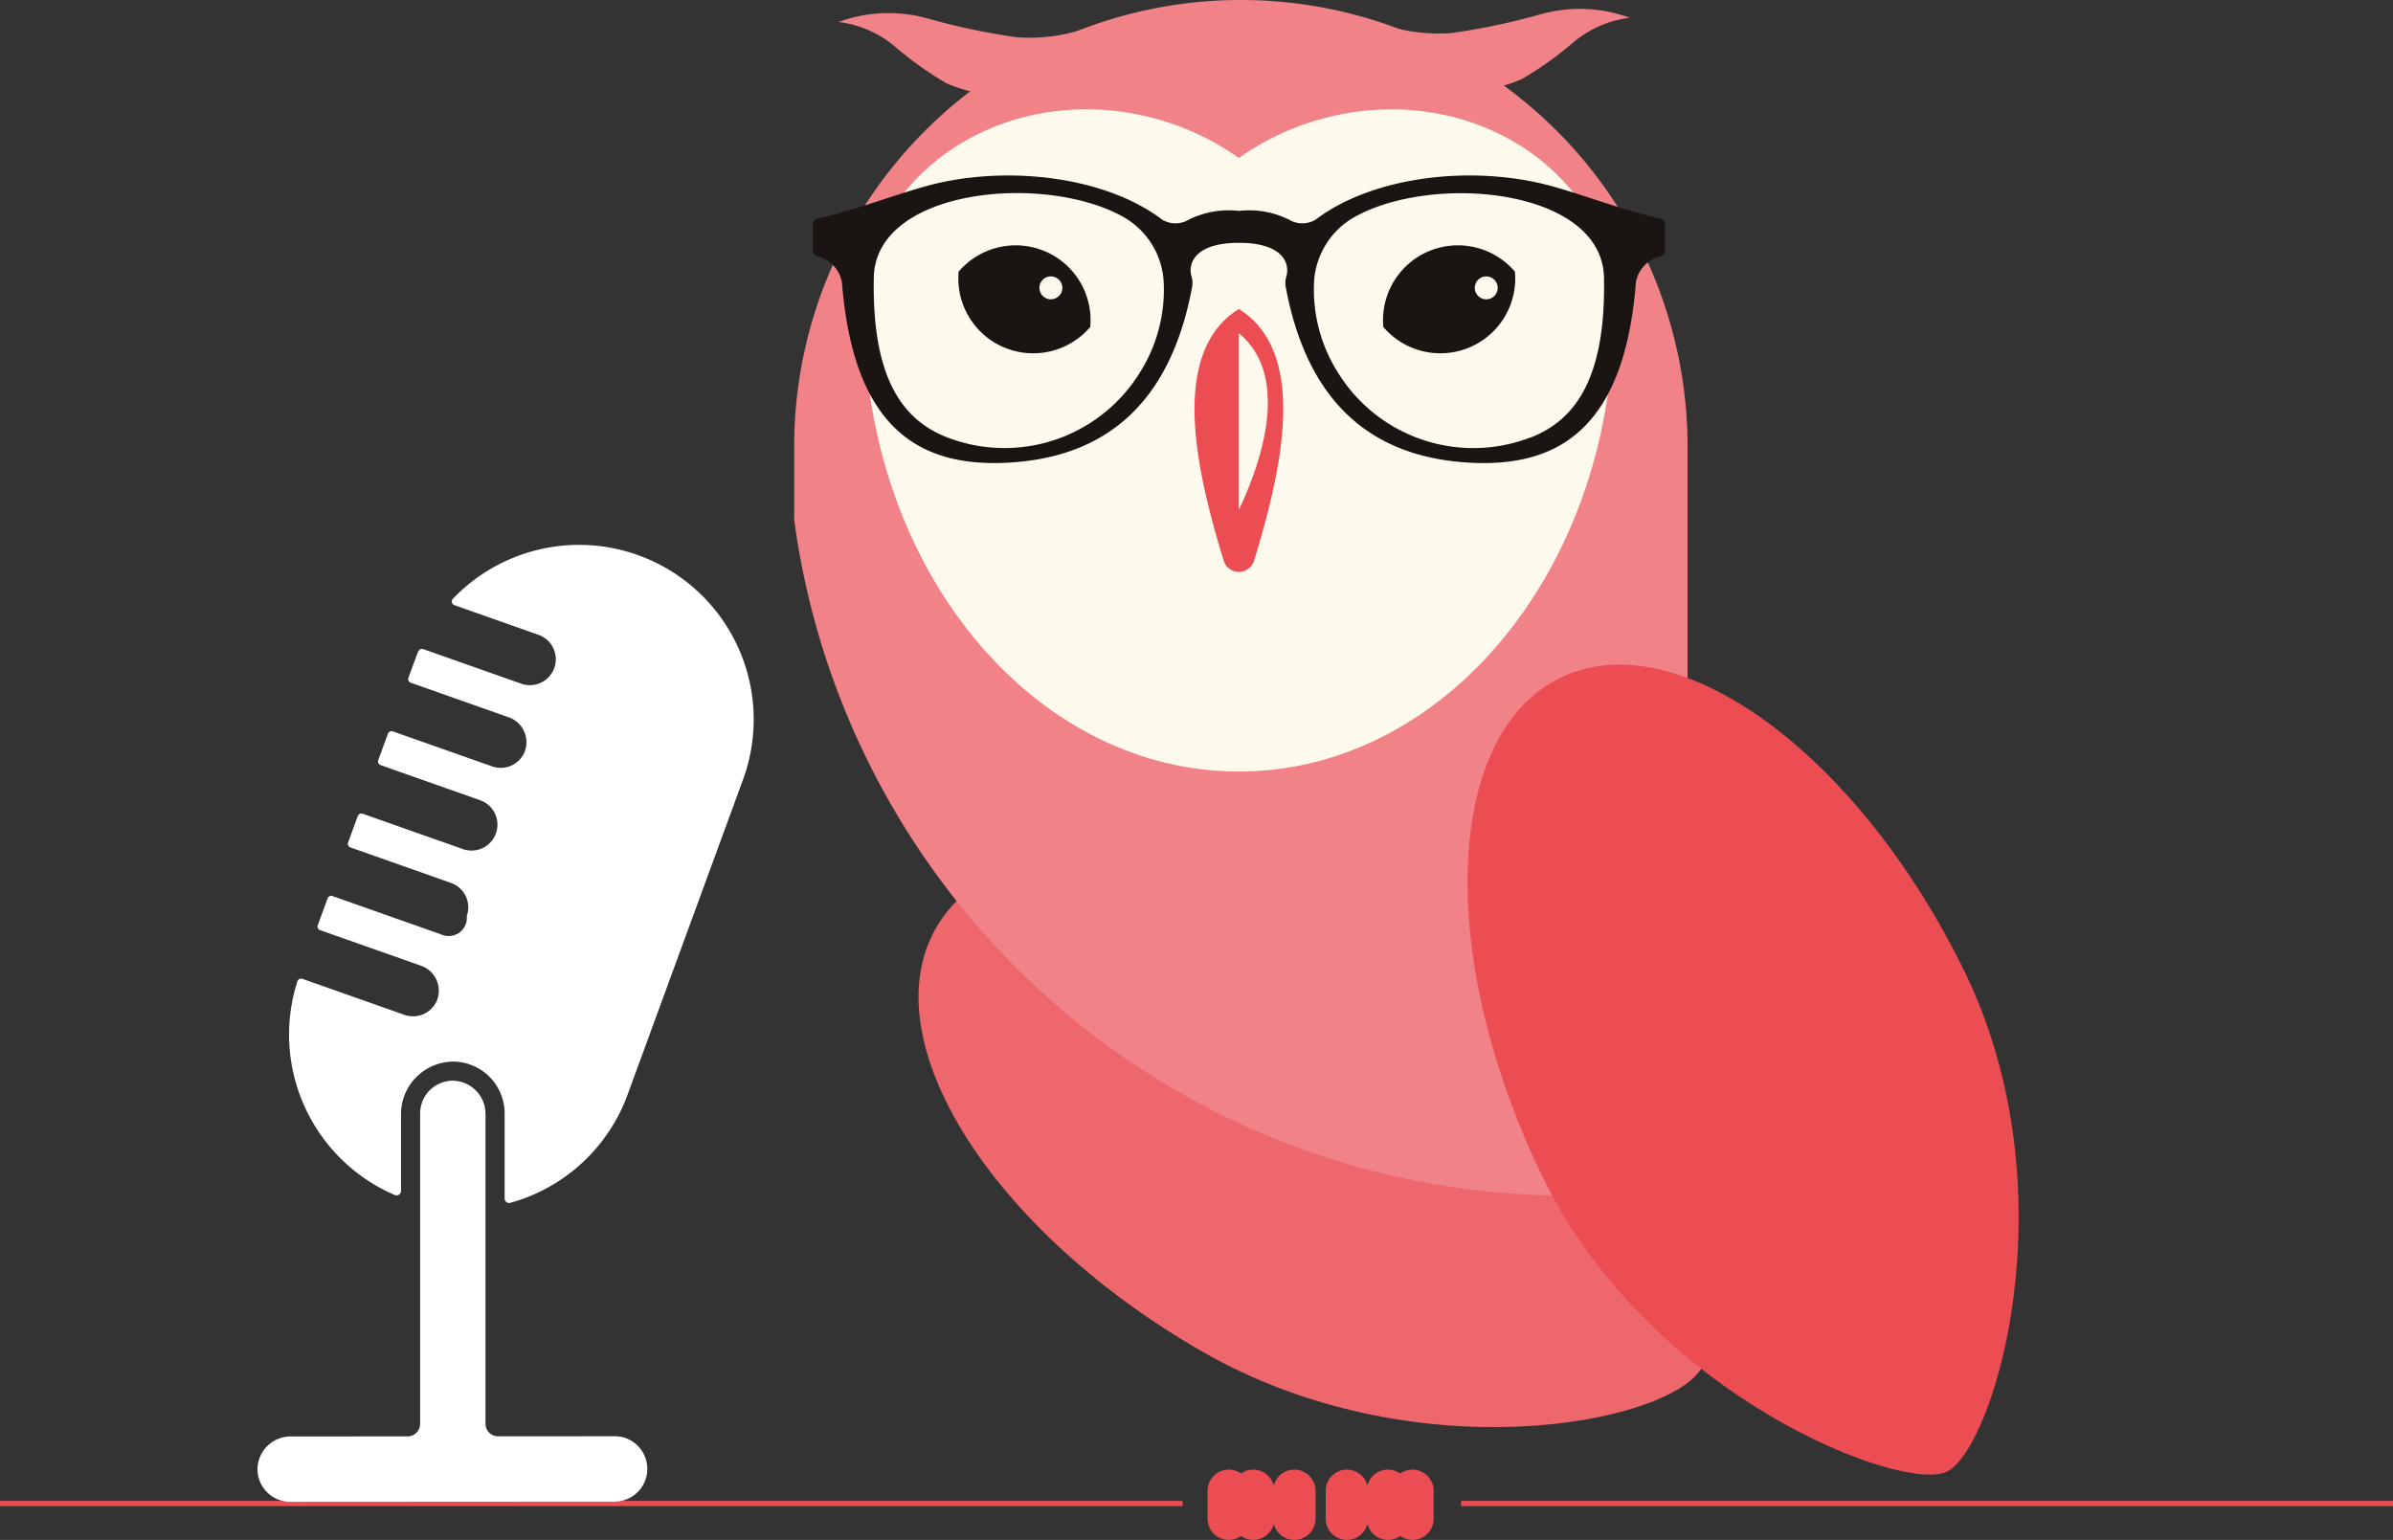
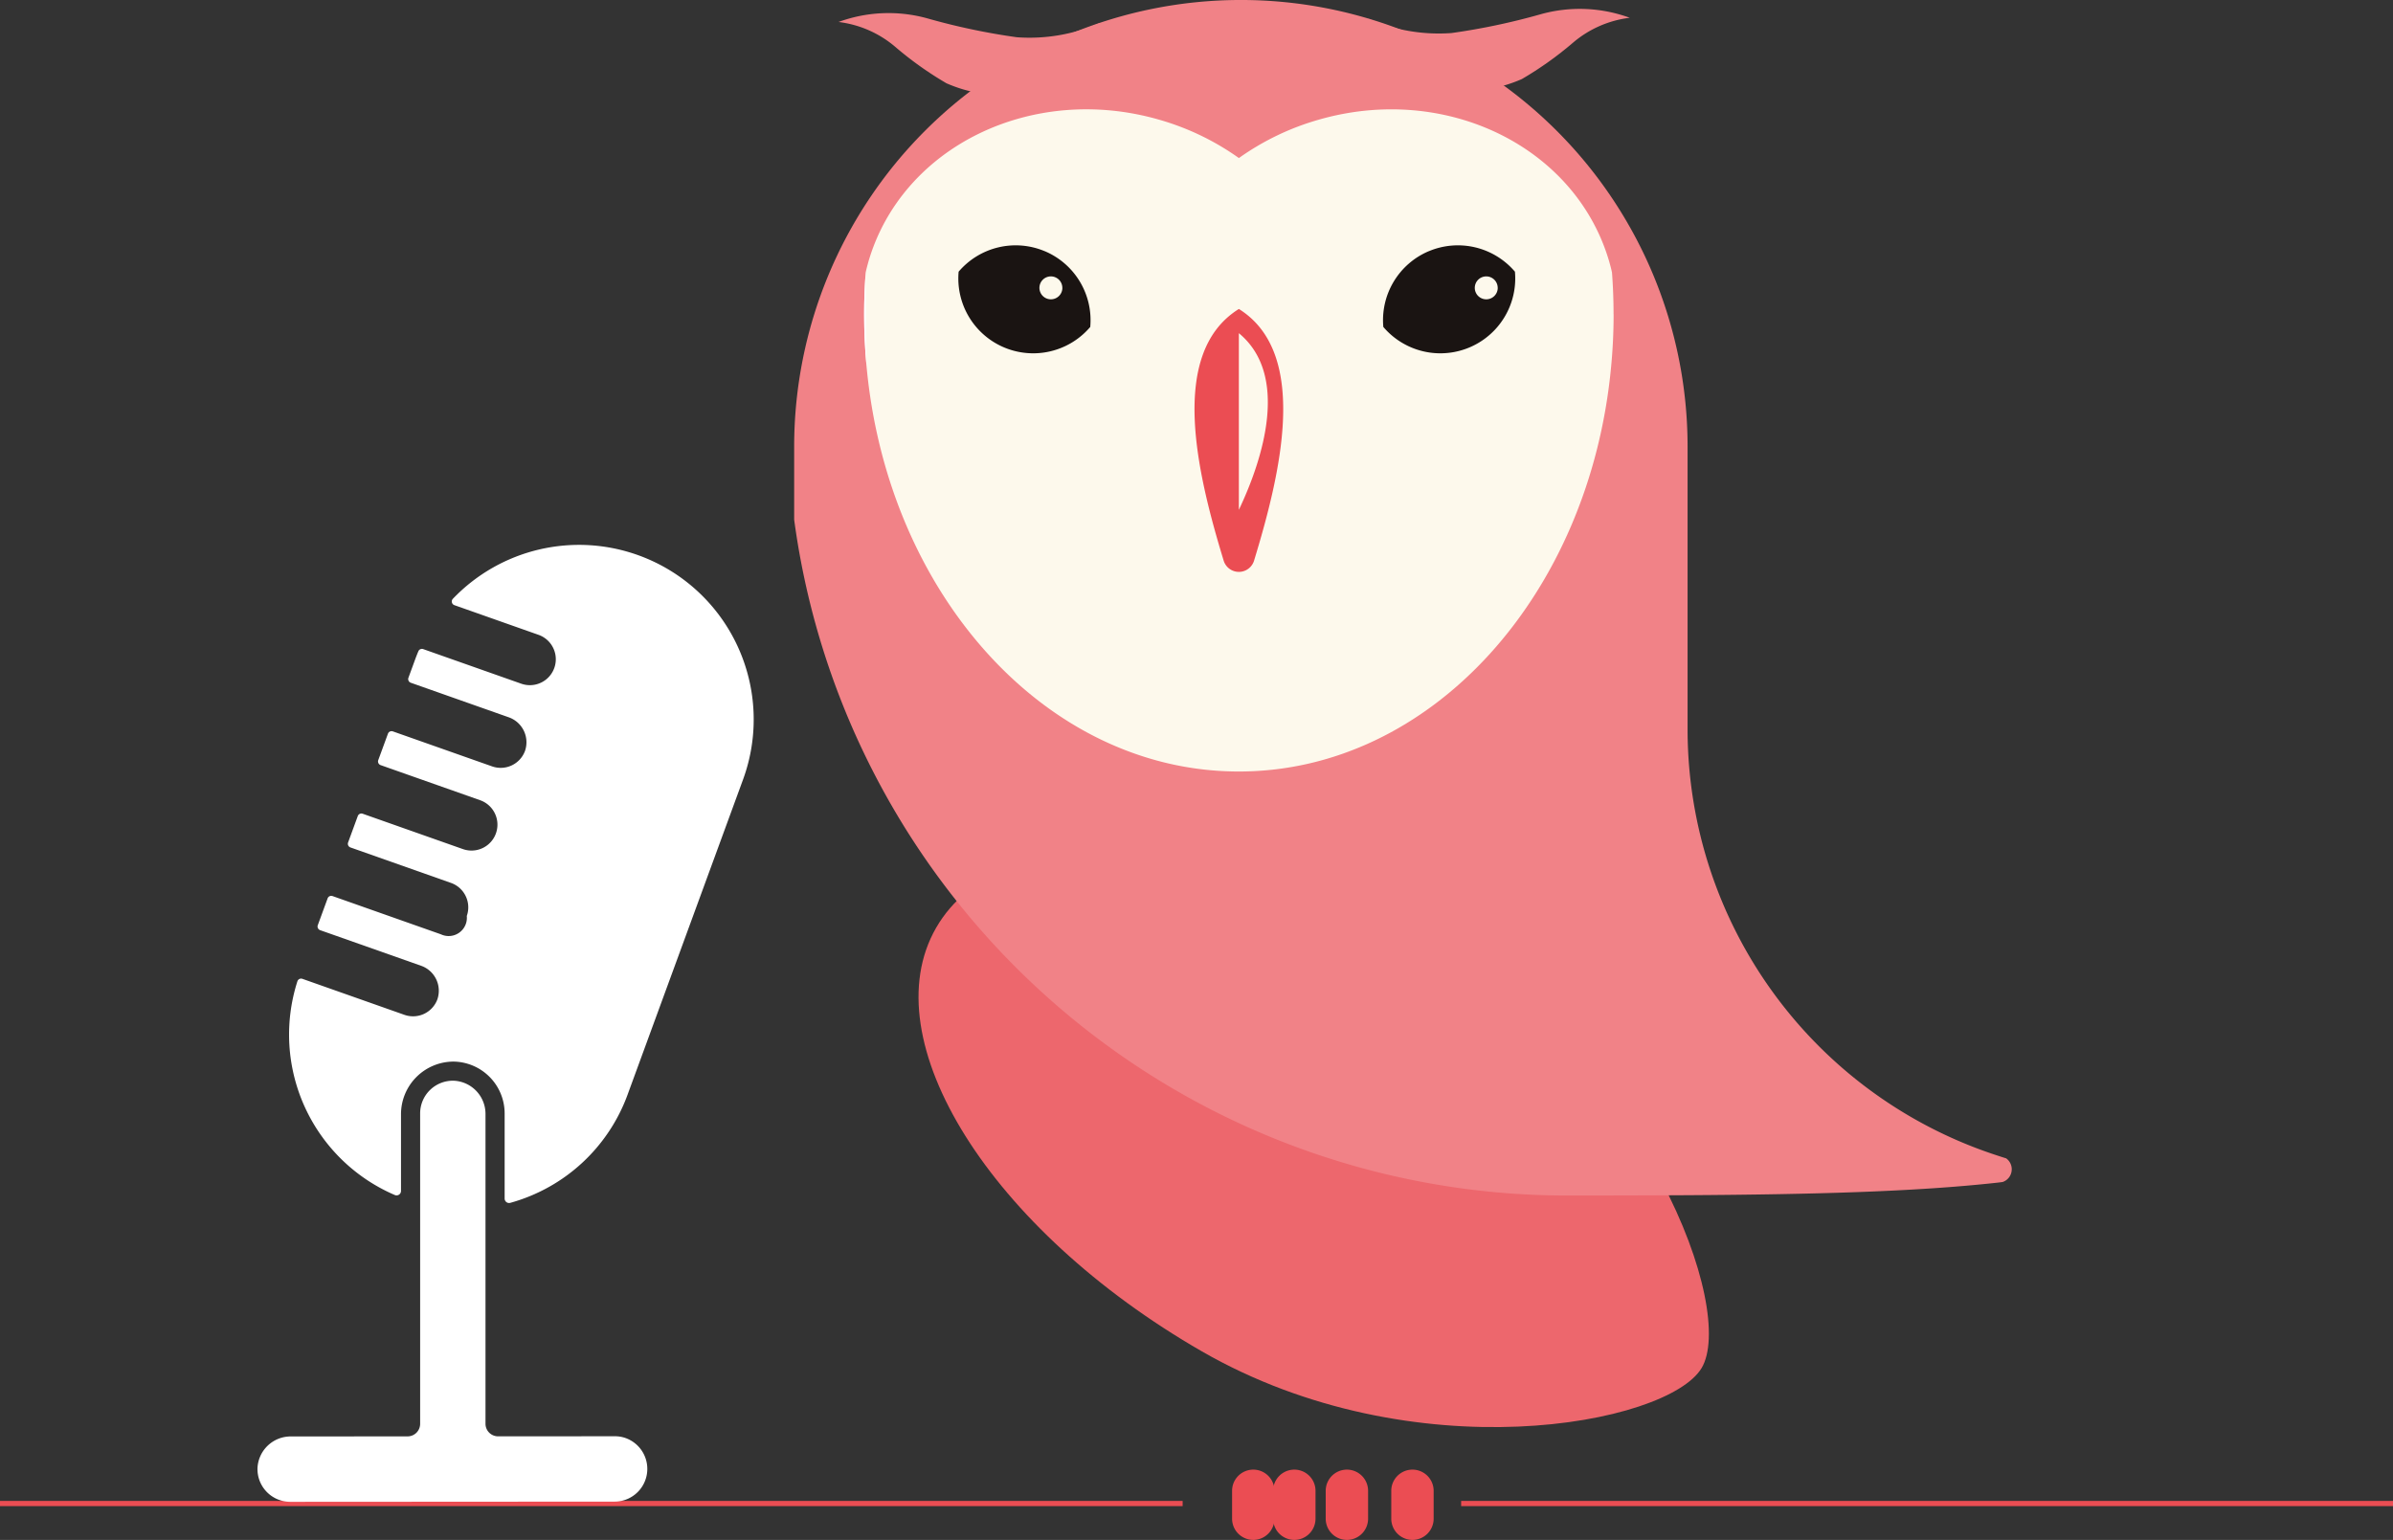
<svg xmlns="http://www.w3.org/2000/svg" id="Component_72_1" data-name="Component 72 – 1" width="459.64" height="295.808" viewBox="0 0 459.64 295.808">
  <rect x="0" y="0" width="459.64" height="295.808" fill="#333333" stroke="none" />
  <defs>
    <clipPath id="clip-path">
      <rect id="Rectangle_8671" data-name="Rectangle 8671" width="459.64" height="295.808" fill="none" />
    </clipPath>
  </defs>
  <g id="Group_26422" data-name="Group 26422" clip-path="url(#clip-path)">
    <path id="Path_248358" data-name="Path 248358" d="M246.979,189.08c-6.567,10.881-55.388,20.121-95.985-3.24S87.55,126.055,99.966,104.481s55.388-20.121,95.985,3.24,57.729,70.251,51.031,81.363" transform="translate(79.842 73.74)" fill="#ed676d" />
    <path id="Path_248359" data-name="Path 248359" d="M317.374,224.621a2.567,2.567,0,0,1-1.732,2.429c-.406.064-.809.11-1.206.152-15.74,1.724-35.218,2.238-59.315,2.387q-11.13.063-23.655.064A149.783,149.783,0,0,1,83.508,99.815V85.8a85.8,85.8,0,1,1,171.606,0v54.535A86.114,86.114,0,0,0,314.707,222c.513.172,1.048.343,1.6.513a2.579,2.579,0,0,1,1.07,2.091" transform="translate(69.032)" fill="#f18287" />
    <path id="Path_248360" data-name="Path 248360" d="M234.825,50.871q0,5.053-.469,9.95c-4.041,43.834-34.511,77.877-71.513,77.877S95.358,104.645,91.325,60.8c-.3-3.253-.462-6.576-.462-9.931,0-2.714.11-5.389.3-8.041.142-.654.32-1.312.5-1.973,6.4-22.172,31.415-34.425,55.89-27.361a50.162,50.162,0,0,1,15.3,7.363A50.055,50.055,0,0,1,178.142,13.5c24.47-7.064,49.486,5.19,55.872,27.361.184.658.362,1.328.5,1.984q.3,3.962.3,8.03" transform="translate(75.112 9.504)" fill="#fdf9ec" />
    <path id="Path_248361" data-name="Path 248361" d="M91.322,46.621c-.3-3.253-.455-6.576-.455-9.931q0-4.069.3-8.041" transform="translate(75.115 23.683)" fill="#fff" />
-     <path id="Path_248362" data-name="Path 248362" d="M169.579,28.657q.3,3.962.3,8.03,0,5.053-.469,9.95" transform="translate(140.044 23.689)" fill="#fff" />
-     <path id="Path_248363" data-name="Path 248363" d="M248.218,26.738c-7.771-1.81-13.968-4.322-20.705-6.205-14.812-4.137-34.178-2.15-45.482,6.415a4.938,4.938,0,0,1-5.069,0,17.247,17.247,0,0,0-9.648-1.691,17.247,17.247,0,0,0-9.648,1.691,4.934,4.934,0,0,1-5.067,0c-11.312-8.565-30.682-10.553-45.493-6.413-6.739,1.885-12.934,4.406-20.7,6.205a1.209,1.209,0,0,0-.935,1.176v4.908a1.207,1.207,0,0,0,.875,1.162,6.264,6.264,0,0,1,4.72,4.978c2.19,27.953,14.774,35.488,31.581,34.673,19.339-.928,31.6-11.705,35.693-33.835a4.184,4.184,0,0,0-.121-1.912c-.749-2.535.621-6.5,9.1-6.5s9.844,3.962,9.1,6.5a4.185,4.185,0,0,0-.122,1.912c4.1,22.13,16.358,32.9,35.693,33.835,16.822.817,29.389-6.718,31.581-34.673a6.263,6.263,0,0,1,4.718-4.992,1.209,1.209,0,0,0,.875-1.162v-4.9a1.205,1.205,0,0,0-.935-1.175M148.4,56.131A30.571,30.571,0,0,1,111.36,68.795C102.86,65.518,96.794,57.639,97.189,38c.4-17.086,32.973-20.119,48.092-11.493a15.311,15.311,0,0,1,7.568,12.045A29.787,29.787,0,0,1,148.4,56.14M223.262,68.8A30.568,30.568,0,0,1,186.229,56.14a29.776,29.776,0,0,1-4.457-17.587,15.307,15.307,0,0,1,7.577-12.021c15.117-8.625,47.69-5.591,48.09,11.5.385,19.646-5.681,27.511-14.171,30.792" transform="translate(70.651 15.255)" fill="#1a1412" />
    <path id="Path_248364" data-name="Path 248364" d="M117.365,26.92a14.382,14.382,0,0,1,8.744,14.557A14.382,14.382,0,0,1,100.83,30.861a14.388,14.388,0,0,1,16.522-3.94" transform="translate(83.302 21.327)" fill="#1a1412" />
    <path id="Path_248365" data-name="Path 248365" d="M113.7,31.269a2.2,2.2,0,1,0-2.2,2.2h.007a2.2,2.2,0,0,0,2.2-2.2" transform="translate(90.35 24.026)" fill="#fdf9ec" />
    <path id="Path_248366" data-name="Path 248366" d="M154.231,26.92a14.382,14.382,0,0,0-8.744,14.557,14.382,14.382,0,0,0,25.279-10.616,14.388,14.388,0,0,0-16.522-3.94" transform="translate(120.218 21.327)" fill="#1a1412" />
    <path id="Path_248367" data-name="Path 248367" d="M159.479,31.269a2.2,2.2,0,1,0-2.2,2.2h.007a2.2,2.2,0,0,0,2.2-2.2" transform="translate(128.194 24.026)" fill="#fdf9ec" />
    <path id="Path_248368" data-name="Path 248368" d="M134.125,32.491c13.709,8.551,7.926,31.9,2.921,48.34a3.053,3.053,0,0,1-5.842,0c-5.005-16.438-10.788-39.8,2.921-48.34m0,4.652c9.745,8.05,4.667,24.121,0,33.932Z" transform="translate(103.833 26.859)" fill="#eb4d53" fill-rule="evenodd" />
-     <path id="Path_248369" data-name="Path 248369" d="M246.463,224.886c-8.373,4.293-57.149-14.376-77.678-56.476s-19.03-85.073,3.339-95.981S229.278,86.8,249.8,128.9s5.8,91.28-3.341,95.983" transform="translate(127.565 57.776)" fill="#eb4d53" />
    <path id="Path_248370" data-name="Path 248370" d="M143.47,168.079h0a4.077,4.077,0,0,1-4.068-4.068v-5.427a4.071,4.071,0,0,1,8.141,0v5.427a4.077,4.077,0,0,1-4.068,4.068" transform="translate(115.236 127.729)" fill="#eb4d53" />
-     <path id="Path_248371" data-name="Path 248371" d="M147.785,168.079h0a4.077,4.077,0,0,1-4.068-4.068v-5.427a4.071,4.071,0,0,1,8.141,0v5.427a4.077,4.077,0,0,1-4.068,4.068" transform="translate(118.804 127.729)" fill="#eb4d53" />
    <path id="Path_248372" data-name="Path 248372" d="M150.363,168.079h0a4.077,4.077,0,0,1-4.068-4.068v-5.427a4.071,4.071,0,0,1,8.141,0v5.427a4.077,4.077,0,0,1-4.068,4.068" transform="translate(120.935 127.729)" fill="#eb4d53" />
    <path id="Path_248373" data-name="Path 248373" d="M137.946,168.079h0a4.077,4.077,0,0,0,4.068-4.068v-5.427a4.071,4.071,0,0,0-8.141,0v5.427a4.077,4.077,0,0,0,4.068,4.068" transform="translate(110.666 127.729)" fill="#eb4d53" />
    <path id="Path_248374" data-name="Path 248374" d="M133.63,168.079h0a4.077,4.077,0,0,0,4.068-4.068v-5.427a4.071,4.071,0,0,0-8.141,0v5.427a4.077,4.077,0,0,0,4.068,4.068" transform="translate(107.098 127.729)" fill="#eb4d53" />
-     <path id="Path_248375" data-name="Path 248375" d="M131.051,168.079h0a4.077,4.077,0,0,0,4.068-4.068v-5.427a4.071,4.071,0,0,0-8.141,0v5.427a4.077,4.077,0,0,0,4.068,4.068" transform="translate(104.966 127.729)" fill="#eb4d53" />
    <line id="Line_397" data-name="Line 397" x2="227.157" transform="translate(0 288.816)" fill="none" stroke="#eb4d53" stroke-width="1" />
    <line id="Line_398" data-name="Line 398" x2="178.99" transform="translate(280.651 288.816)" fill="none" stroke="#eb4d53" stroke-width="1" />
    <path id="Path_248376" data-name="Path 248376" d="M143.877,2.817a33.633,33.633,0,0,0,15.98,2.758,127.127,127.127,0,0,0,17.09-3.6,27.865,27.865,0,0,1,17.156.667,20.616,20.616,0,0,0-10.9,4.782,67.239,67.239,0,0,1-9.829,6.992,27.436,27.436,0,0,1-24.086-1.008" transform="translate(118.936 0.774)" fill="#f18287" fill-rule="evenodd" />
    <path id="Path_248377" data-name="Path 248377" d="M138.4,3.258a33.633,33.633,0,0,1-15.98,2.758,127.127,127.127,0,0,1-17.09-3.6,27.865,27.865,0,0,0-17.156.667,20.616,20.616,0,0,1,10.9,4.782,67.237,67.237,0,0,0,9.829,6.992,27.438,27.438,0,0,0,24.084-1.008" transform="translate(72.889 1.139)" fill="#f18287" fill-rule="evenodd" />
    <path id="Path_248378" data-name="Path 248378" d="M97.645,59.352a33.545,33.545,0,0,0-35.784,8.311.747.747,0,0,0,.29,1.218l16.16,5.7A4.977,4.977,0,1,1,75,83.97L56.172,77.328a.74.74,0,0,0-.93.4q-.329.775-.623,1.575l-1.293,3.527a.743.743,0,0,0,.451.955l18.807,6.636a5.082,5.082,0,0,1,3.127,6.481A4.974,4.974,0,0,1,69.4,99.854L50.336,93.131a.743.743,0,0,0-.944.446l-1.86,5.074a.744.744,0,0,0,.451.957l19.12,6.746a4.977,4.977,0,0,1-3.312,9.387l-19.249-6.792a.742.742,0,0,0-.944.444l-1.86,5.076a.742.742,0,0,0,.451.955l19.31,6.813a4.976,4.976,0,0,1,3.038,6.349,3.5,3.5,0,0,1-4.978,3.522l-20.811-7.343a.743.743,0,0,0-.944.446l-1.887,5.146a.744.744,0,0,0,.451.957l19.379,6.835a5.086,5.086,0,0,1,3.129,6.483,4.979,4.979,0,0,1-6.318,2.948l-19.6-6.916a.743.743,0,0,0-.954.466,33.538,33.538,0,0,0,18.71,41.063.852.852,0,0,0,1.186-.784v-14.7a10.116,10.116,0,0,1,10.125-10.149,9.964,9.964,0,0,1,9.782,9.952v16.363a.854.854,0,0,0,1.081.82,33.489,33.489,0,0,0,22.535-20.784c.018-.049.035-.1.051-.144h0L117.6,102.377A33.537,33.537,0,0,0,97.645,59.352" transform="translate(25.123 47.364)" fill="#fff" />
    <path id="Path_248379" data-name="Path 248379" d="M98.643,182.676a6.052,6.052,0,0,0-2.957-.727h-.009l-22.389.013a2.415,2.415,0,0,1-2.417-2.413V120.082a6.38,6.38,0,0,0-6.035-6.428,6.284,6.284,0,0,0-6.519,6.273v59.631a2.412,2.412,0,0,1-2.415,2.413l-22.4.013a6.381,6.381,0,0,0-6.424,6.039,6.286,6.286,0,0,0,6.275,6.519h0l62.325-.037a6.289,6.289,0,0,0,2.961-11.829" transform="translate(22.382 93.948)" fill="#fff" />
  </g>
</svg>